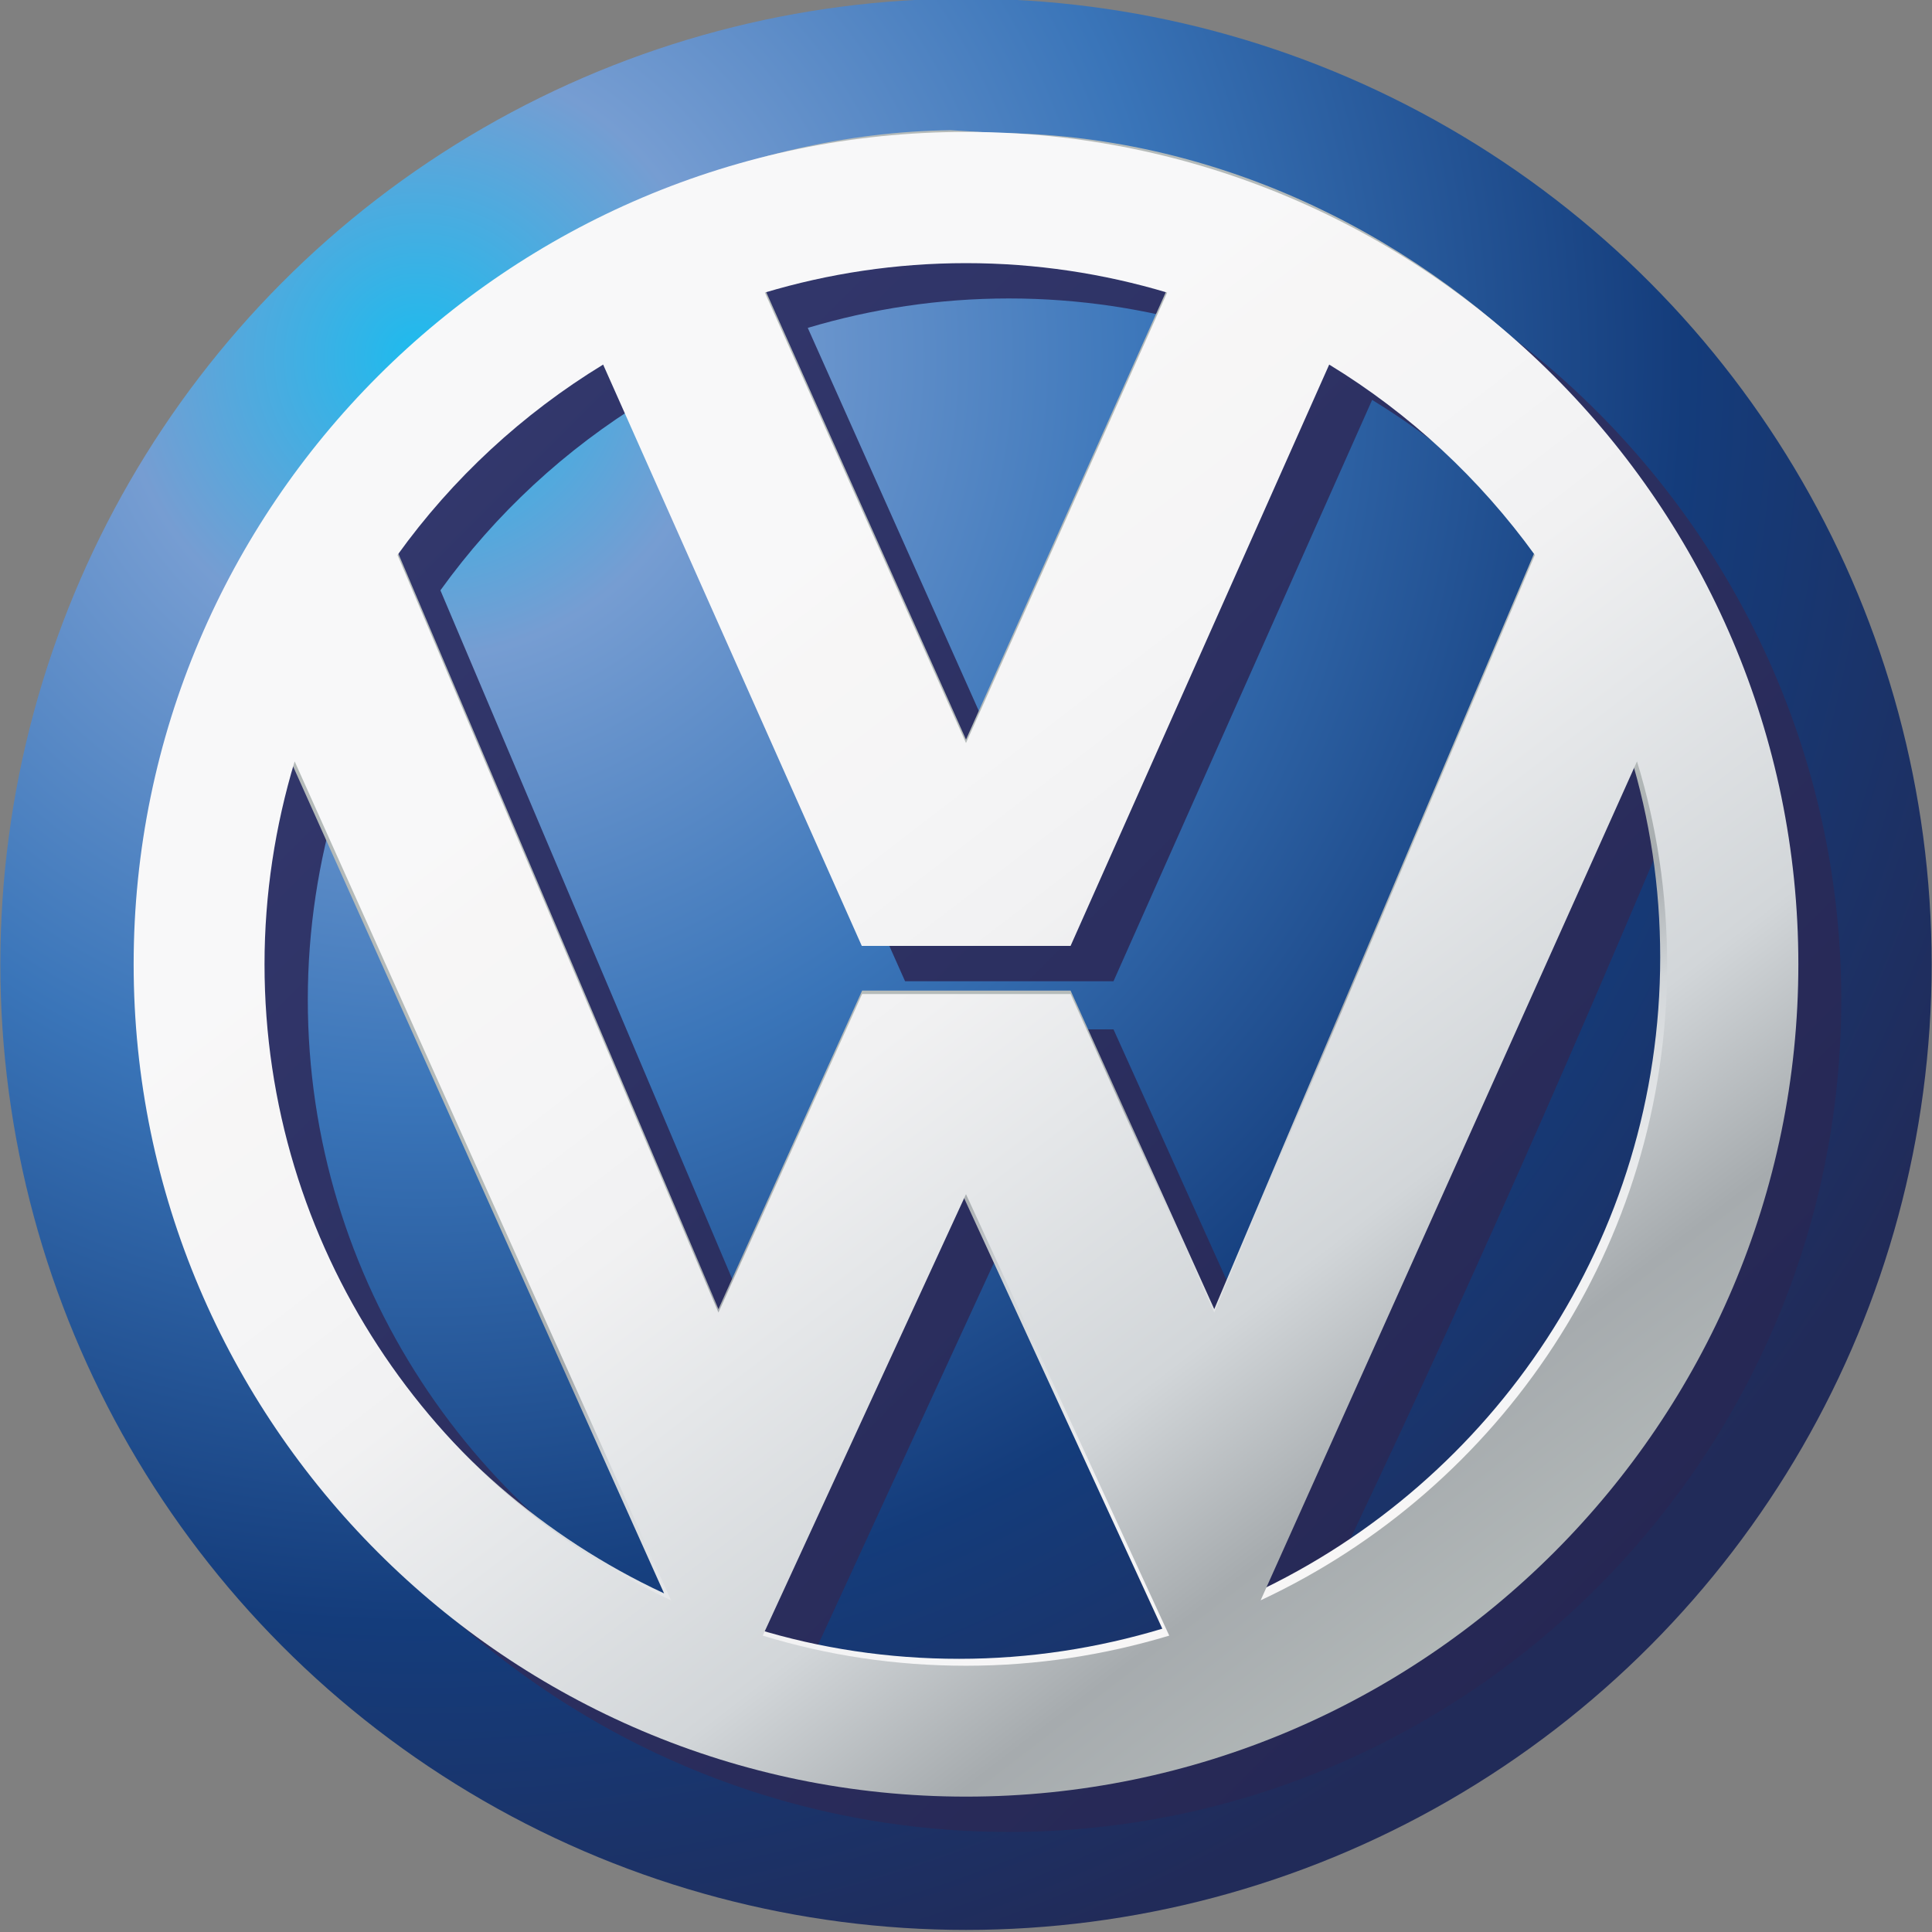
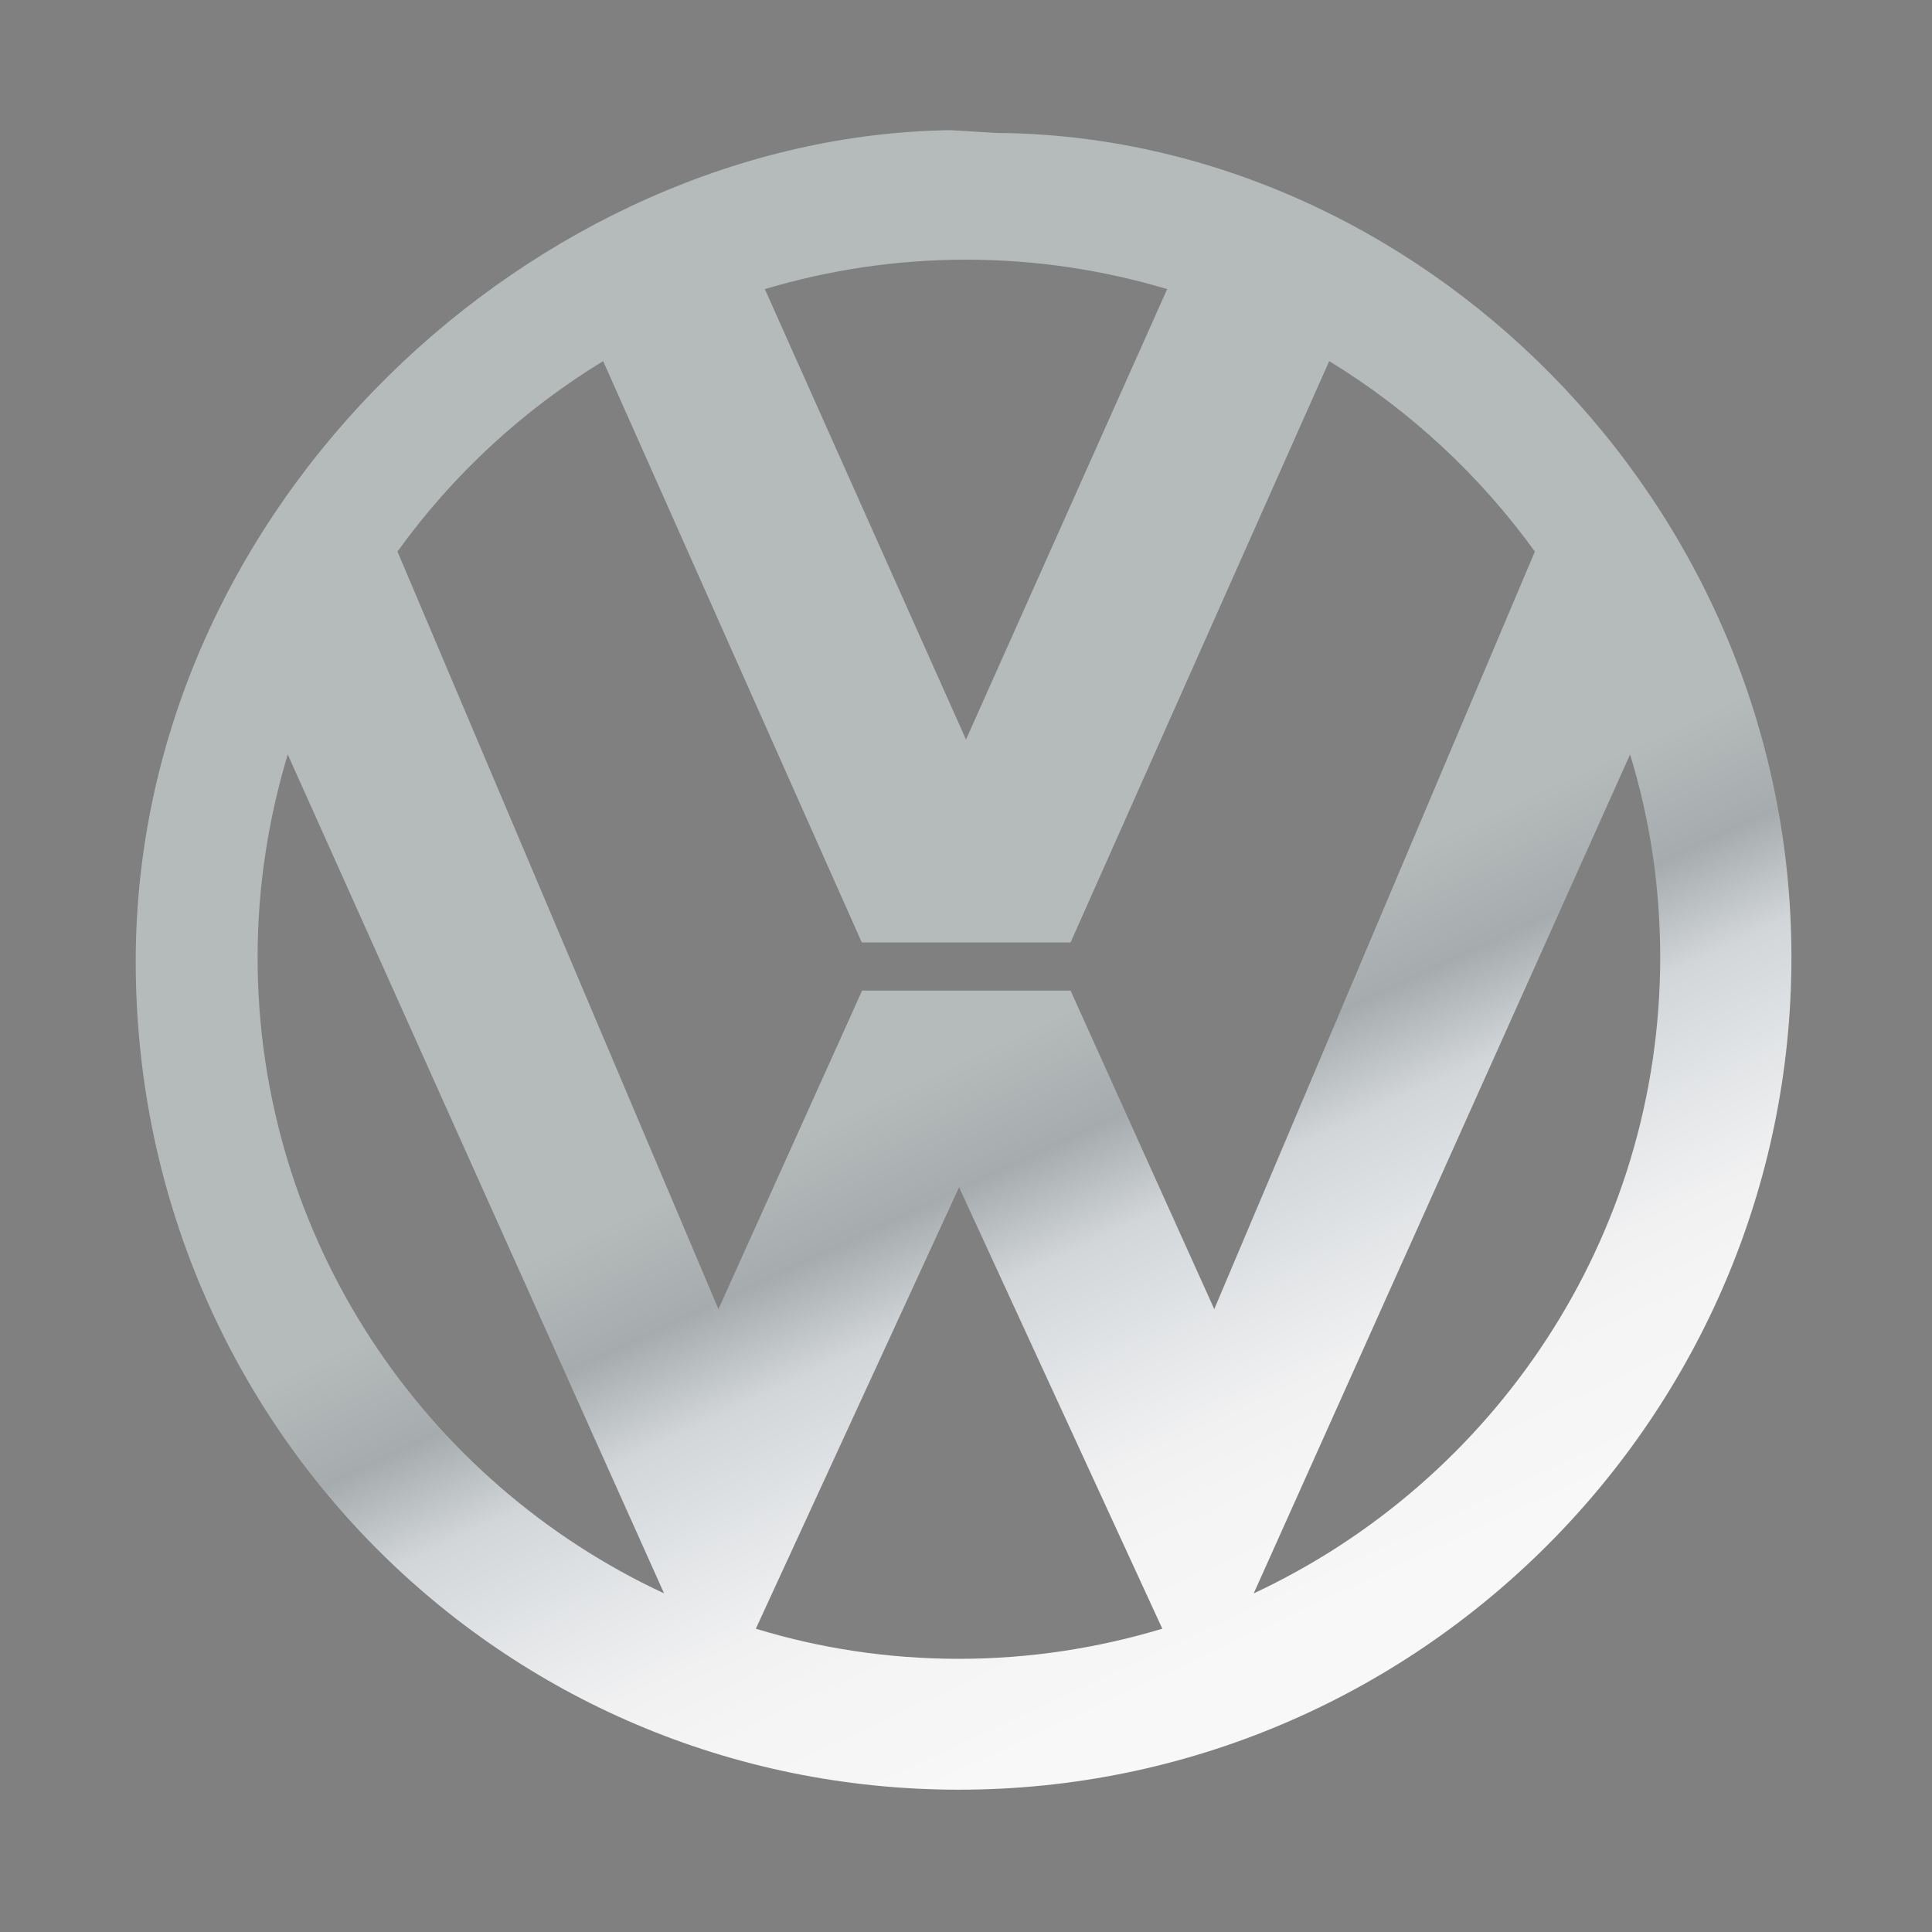
<svg xmlns="http://www.w3.org/2000/svg" version="1.1" id="Layer_1" x="0px" y="0px" viewBox="0 0 558 558" style="enable-background:new 0 0 558 558;" xml:space="preserve">
  <rect x="0" y="0" width="558" height="558" fill="#808080" stroke="none" />
  <style type="text/css"> .st0{fill-rule:evenodd;clip-rule:evenodd;fill:url(#SVGID_1_);} .st1{fill-rule:evenodd;clip-rule:evenodd;fill:url(#SVGID_2_);} .st2{fill-rule:evenodd;clip-rule:evenodd;fill:url(#SVGID_3_);} .st3{fill-rule:evenodd;clip-rule:evenodd;fill:url(#SVGID_4_);}</style>
  <g>
    <g>
      <radialGradient id="SVGID_1_" cx="121.103" cy="103.453" r="597.124" gradientUnits="userSpaceOnUse">
        <stop offset="0" style="stop-color:#1DBBEE" />
        <stop offset="0.145" style="stop-color:#769DD2" />
        <stop offset="0.36" style="stop-color:#3A75B9" />
        <stop offset="0.612" style="stop-color:#143C7B" />
        <stop offset="0.824" style="stop-color:#212B59" />
      </radialGradient>
-       <circle class="st0" cx="279" cy="278.5" r="278.9" />
      <linearGradient id="SVGID_2_" gradientUnits="userSpaceOnUse" x1="531.636" y1="528.912" x2="51.254" y2="48.53">
        <stop offset="0" style="stop-color:#23244F" />
        <stop offset="1" style="stop-color:#353B72" />
      </linearGradient>
-       <path class="st1" d="M291.4,48.3c132.4,0,240.4,108,240.4,240.4c0,132.4-108,240.4-240.4,240.4c-132.4,0-240.4-108-240.4-240.4 C51.1,156.3,159,48.3,291.4,48.3L291.4,48.3z M186.6,115.5c-23.3,14.2-43.5,32.9-59.4,55l92.7,218.8l41.5-92h30.1h30.1l41.5,92 l92.6-218.8c-15.9-22-36.1-40.8-59.4-55l-74.7,167.9h-30.1h-30.1L186.6,115.5L186.6,115.5z M349.5,94.7 c-18.4-5.5-37.9-8.5-58.1-8.5c-20.2,0-39.7,3-58.1,8.5l58.1,130.1L349.5,94.7L349.5,94.7z M97.6,230.1 c-5.6,18.6-8.7,38.3-8.7,58.6c0,81.2,48.2,151.5,117.4,183.7C167.6,392.5,131.7,311.6,97.6,230.1L97.6,230.1z M232.8,482.6 c18.6,5.7,38.3,8.7,58.7,8.7c20.4,0,40.1-3.1,58.7-8.7l-58.7-127.5L232.8,482.6L232.8,482.6z M376.6,472.4 C445.8,440.2,494,369.9,494,288.7c0-20.4-3-40-8.7-58.6C451.2,311.6,415.3,392.5,376.6,472.4z" />
      <linearGradient id="SVGID_3_" gradientUnits="userSpaceOnUse" x1="289.007" y1="300.63" x2="368.984" y2="472.01">
        <stop offset="0" style="stop-color:#B5BBBA" />
        <stop offset="0.18" style="stop-color:#A6ABAE" />
        <stop offset="0.34" style="stop-color:#D2D6D9" />
        <stop offset="0.54" style="stop-color:#E5E7E9" />
        <stop offset="0.67" style="stop-color:#F1F1F2" />
        <stop offset="0.8" style="stop-color:#F5F5F6" />
        <stop offset="0.93" style="stop-color:#F7F6F6" />
        <stop offset="1" style="stop-color:#F8F8F9" />
      </linearGradient>
      <path class="st2" d="M287.9,38.4c120.8,0.8,229.5,105.7,229.5,238.1c0,132.4-108,240.4-240.4,240.4 c-132.4,0-237.8-106.8-237.8-239.2S155.3,39.2,274.5,37.6L287.9,38.4z M174.2,104.3c-23.3,14.2-43.5,32.9-59.4,55l92.7,218.8 l41.5-92h60.2l41.5,92l92.6-218.8c-15.9-22-36.1-40.8-59.4-55l-74.7,167.9h-60.3L174.2,104.3L174.2,104.3z M337.1,83.5 c-18.4-5.5-37.9-8.5-58.1-8.5c-20.2,0-39.7,3-58.1,8.5L279,213.6L337.1,83.5L337.1,83.5z M83.1,217.9c-5.6,18.6-8.7,38.3-8.7,58.6 c0,81.2,48.2,151.5,117.4,183.7L83.1,217.9L83.1,217.9z M218.3,470.4c18.6,5.7,38.3,8.7,58.7,8.7c20.4,0,40.1-3.1,58.7-8.7 L277,342.9L218.3,470.4L218.3,470.4z M362.1,460.2c69.2-32.3,117.4-102.5,117.4-183.7c0-20.4-3-40-8.7-58.6L362.1,460.2z" />
    </g>
    <linearGradient id="SVGID_4_" gradientUnits="userSpaceOnUse" x1="435.586" y1="482.373" x2="204.73" y2="181.802">
      <stop offset="0" style="stop-color:#B5BBBA" />
      <stop offset="0.18" style="stop-color:#A6ABAE" />
      <stop offset="0.34" style="stop-color:#D2D6D9" />
      <stop offset="0.54" style="stop-color:#E5E7E9" />
      <stop offset="0.67" style="stop-color:#F1F1F2" />
      <stop offset="0.8" style="stop-color:#F5F5F6" />
      <stop offset="0.93" style="stop-color:#F7F6F6" />
      <stop offset="1" style="stop-color:#F8F8F9" />
    </linearGradient>
-     <path class="st3" d="M279,38.1c132.4,0,240.4,108,240.4,240.4c0,132.4-108,240.4-240.4,240.4c-132.4,0-240.4-108-240.4-240.4C38.6,146.1,146.6,38.1,279,38.1L279,38.1z M174.2,105.3c-23.3,14.2-43.5,32.9-59.4,55l92.7,218.8l41.5-92h60.2l41.5,92l92.6-218.8c-15.9-22-36.1-40.8-59.4-55l-74.7,167.9h-60.3L174.2,105.3L174.2,105.3z M337.1,84.5c-18.4-5.5-37.9-8.5-58.1-8.5c-20.2,0-39.7,3-58.1,8.5L279,214.6L337.1,84.5L337.1,84.5z M85.1,219.9c-5.6,18.6-8.7,38.3-8.7,58.6c0,81.2,48.2,151.5,117.4,183.7L85.1,219.9L85.1,219.9z M220.3,472.4c18.6,5.7,38.3,8.7,58.7,8.7c20.4,0,40.1-3.1,58.7-8.7L279,344.9L220.3,472.4L220.3,472.4z M364.1,462.2c69.2-32.3,117.4-102.5,117.4-183.7c0-20.4-3-40-8.7-58.6L364.1,462.2z" />
  </g>
</svg>